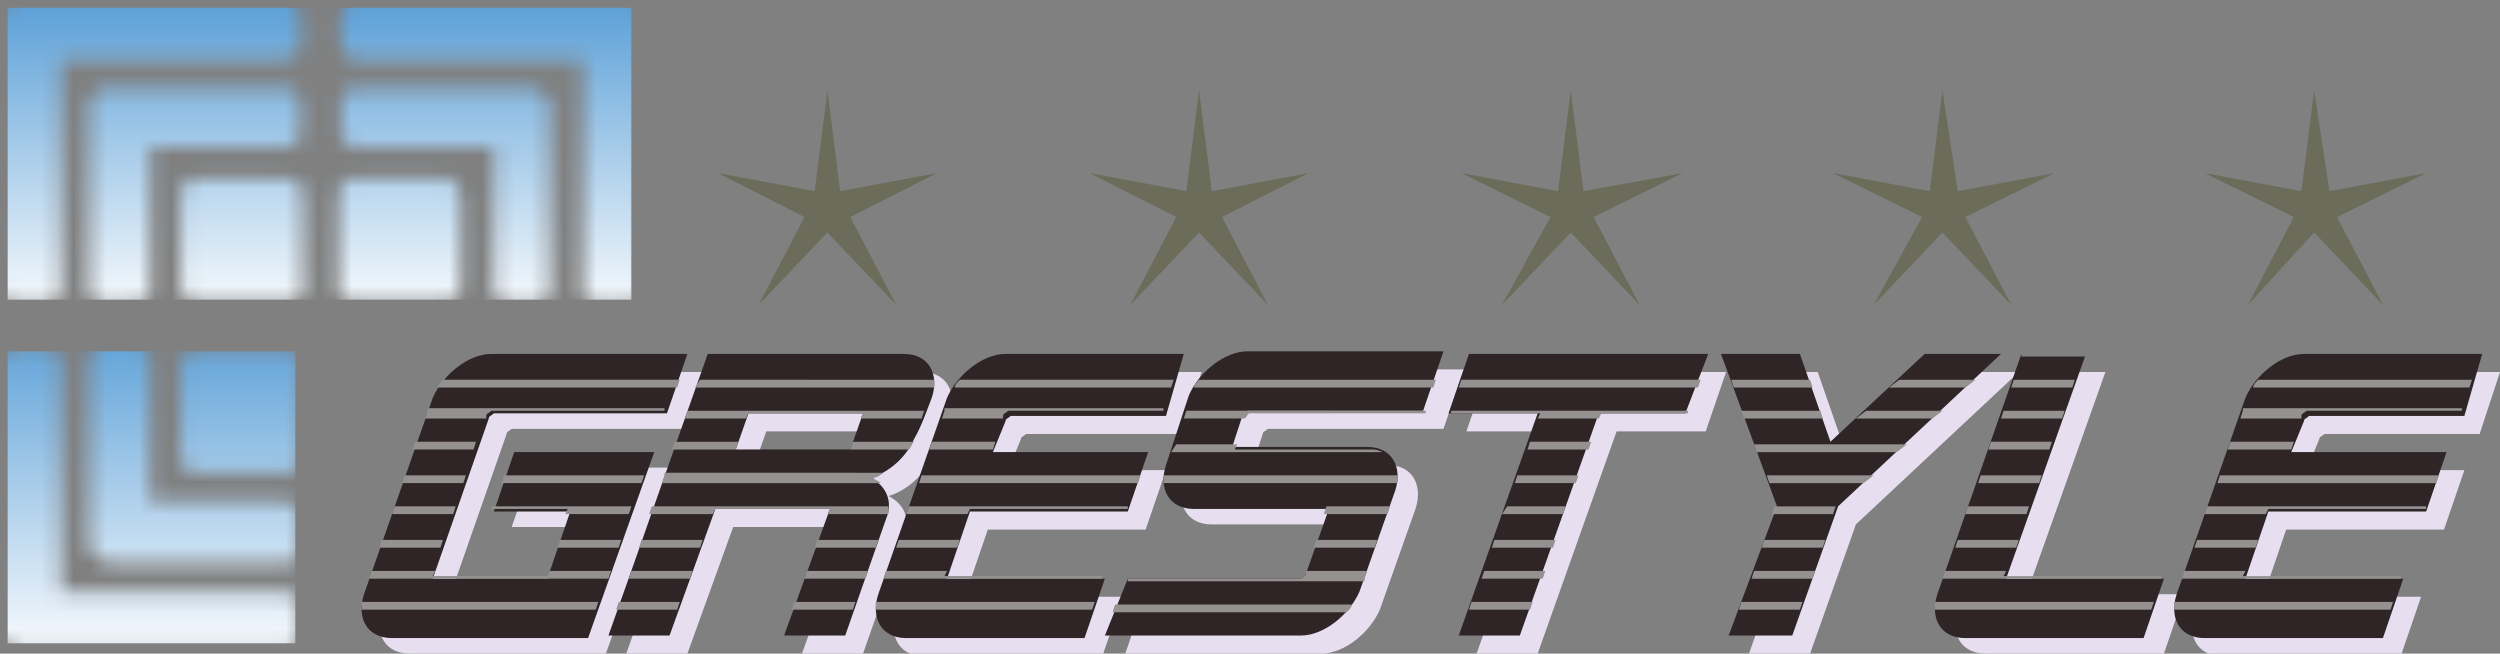
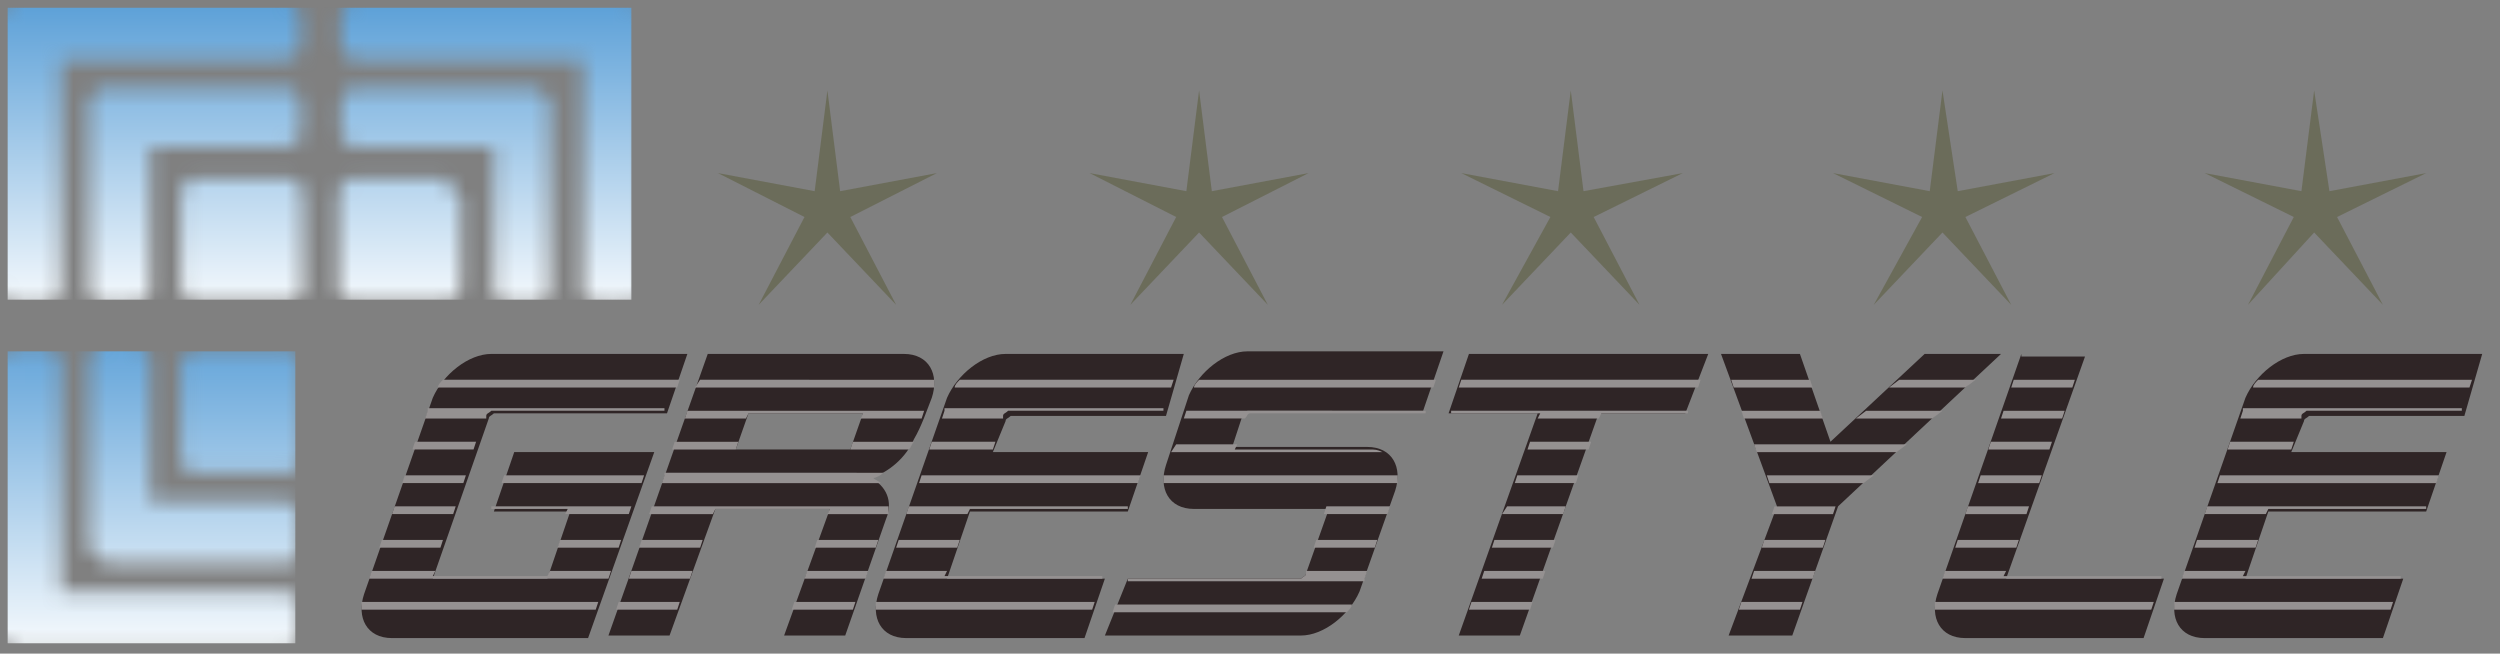
<svg xmlns="http://www.w3.org/2000/svg" width="153" height="40" fill="none">
  <rect width="100%" height="100%" fill="#808080" stroke="none" />
  <g clip-path="url(#a)">
-     <path fill-rule="evenodd" clip-rule="evenodd" d="M73.54 22.767H62.633c-1.402 0-2.96 1.264-3.583 2.687L54.843 37.47c-.467 1.423.156 2.688 1.714 2.688h10.906l1.247-3.637h-9.66l1.402-4.11h9.66l1.246-3.637h-9.66l.78-1.897c0-.158.155-.158.311-.316h9.504l1.247-3.794Zm32.095 0H90.99l-1.247 3.636h5.453L90.366 40h3.74l4.83-13.597h5.453l1.246-3.636Zm47.365 0h-10.906c-1.403 0-2.961 1.264-3.584 2.687l-4.207 12.016c-.467 1.423.156 2.688 1.714 2.688h10.907l1.246-3.637h-9.66l1.402-4.11h9.66l1.247-3.637h-9.66l.779-1.897c0-.158.156-.158.311-.316h9.504L153 22.767Zm-28.045 0-5.141 14.545c-.468 1.423.155 2.688 1.713 2.688h10.907l1.246-3.637h-9.66l4.83-13.596h-3.895Zm-71.047 3.636-.779 2.213h-7.011l.779-2.213h7.011Zm4.207-.949c.467-1.423-.156-2.688-1.714-2.688H44.404C42.38 28.459 40.354 34.309 38.328 40h3.74l2.804-7.747h7.01L49.079 40h3.74l2.492-7.115c.468-1.107 0-2.055-.934-2.53 1.09-.316 2.18-1.264 2.648-2.371.468-.949.78-1.74 1.091-2.53Zm51.727 6.64L107.038 40h3.739l2.804-7.905 9.972-9.328h-4.674l-5.765 5.375-1.87-5.375h-4.83l3.428 9.328ZM68.865 40h11.997c1.403 0 2.96-1.265 3.584-2.688l2.181-6.166c.468-1.423-.156-2.688-1.714-2.688h-8.257l.623-1.897c0-.158.156-.158.312-.316h10.75l1.247-3.637H77.434c-1.403 0-2.96 1.265-3.584 2.688l-1.402 4.11c-.467 1.424.156 2.689 1.714 2.689h8.258l-1.403 3.952c0 .158-.156.158-.311.316H70.112L68.866 40ZM43.158 22.767H31.16c-1.402 0-2.96 1.264-3.584 2.687L23.37 37.312c-.468 1.423.155 2.688 1.713 2.688H37.08l4.051-11.384h-8.569l-1.246 3.637h4.674l-1.402 4.11h-7.012l3.428-9.802c0-.158.156-.158.312-.316H41.91l1.247-3.479Z" fill="#E7DFF0" />
    <path fill-rule="evenodd" clip-rule="evenodd" d="m50.637 5.533.78 6.167 5.92-1.107-5.298 2.688 2.805 5.375-4.207-4.427-4.207 4.427 2.805-5.375-5.297-2.688 5.92 1.107.78-6.167Zm22.747 0 .78 6.167 5.92-1.107-5.298 2.688 2.805 5.375-4.207-4.427-4.207 4.427 2.805-5.375-5.298-2.688 5.921 1.107.779-6.167Zm22.747 0 .779 6.167 6.076-1.107-5.453 2.688 2.805 5.375-4.207-4.427-4.207 4.427 2.96-5.375-5.453-2.688 5.921 1.107.779-6.167Zm22.748 0 .935 6.167 5.921-1.107-5.453 2.688 2.804 5.375-4.207-4.427-4.206 4.427 2.96-5.375-5.453-2.688 5.92 1.107.779-6.167Zm22.747 0 .935 6.167 5.921-1.107-5.454 2.688 2.805 5.375-4.207-4.427-4.051 4.427 2.805-5.375-5.453-2.688 5.92 1.107.779-6.167Z" fill="#6B6C5A" />
    <path fill-rule="evenodd" clip-rule="evenodd" d="M42.068 21.66H30.07c-1.402 0-2.96 1.264-3.584 2.687L22.28 36.363c-.468 1.423.155 2.688 1.713 2.688H35.99l4.051-11.383h-8.57l-1.245 3.636H34.9l-1.403 4.11h-7.01l3.427-9.802c0-.158.156-.158.312-.316H40.82l1.247-3.636Zm30.382 0H61.542c-1.402 0-2.96 1.264-3.584 2.687l-4.206 12.016c-.468 1.423.156 2.688 1.714 2.688h10.906l1.246-3.636h-9.66l1.403-4.111h9.66l1.246-3.636h-9.504l.779-1.898c0-.158.156-.158.312-.316h9.504l1.09-3.794Zm32.095 0H89.899l-1.246 3.636h5.453l-4.83 13.597h3.739l4.83-13.597h5.297l1.403-3.636Zm47.365 0h-10.906c-1.403 0-2.961 1.264-3.584 2.687l-4.207 12.016c-.467 1.423.156 2.688 1.714 2.688h10.907l1.246-3.636h-9.66l1.402-4.111h9.66l1.247-3.636h-9.504l.779-1.898c0-.158.155-.158.311-.316h9.504l1.091-3.794Zm-28.202 0-5.141 14.703c-.468 1.423.156 2.688 1.714 2.688h10.906l1.246-3.636h-9.66l4.83-13.597h-3.895v-.158Zm-70.89 3.636-.78 2.213h-7.01l.779-2.213h7.01Zm4.207-.949c.467-1.423-.156-2.687-1.714-2.687H43.314c-2.026 5.691-4.051 11.541-6.077 17.233h3.74l2.804-7.747h7.011l-2.804 7.747h3.74l2.492-7.115c.468-1.106 0-2.055-.935-2.53 1.09-.316 2.182-1.264 2.649-2.37.467-.791.779-1.74 1.09-2.53Zm51.727 6.641-2.96 7.905h3.895l2.805-7.905 9.971-9.328h-4.674l-5.765 5.375-1.869-5.375h-4.83l3.427 9.328ZM67.62 38.894h11.997c1.402 0 2.96-1.265 3.583-2.688l2.181-6.166c.468-1.423-.156-2.688-1.713-2.688H75.41l.623-1.897c0-.158.156-.158.312-.316h10.75l1.247-3.637H76.345c-1.403 0-2.96 1.265-3.584 2.688l-1.402 4.269c-.468 1.423.156 2.688 1.714 2.688h8.257l-1.402 3.952c0 .158-.156.158-.311.316H69.022l-1.402 3.479Z" fill="#2F2526" />
    <path fill-rule="evenodd" clip-rule="evenodd" d="M39.886 27.668h-8.57 8.57Zm-.623 1.897.156-.475h-8.57l-.155.475h8.569Zm-.78 1.897.157-.474h-8.57v.158h4.675l-.156.316h3.895Zm-.622 2.055.155-.474h-3.739l-.156.474h3.74Zm-15.737 3.32v.475h14.334l.156-.474h-14.49Zm.624-1.897-.156.475h14.645l.156-.475h-3.74l-.155.317h-7.011l.156-.317h-3.895Zm.623-1.897-.156.474h3.74l.155-.474h-3.74Zm.779-2.055-.156.474h3.74l.155-.474h-3.74Zm.623-1.898-.156.475h3.74l.155-.475h-3.739Zm.623-2.055-.155.474h3.739l.156-.474h-3.74Zm.78-1.897-.156.474h3.739v-.158c0-.158.156-.158.311-.316h10.595v-.158h-14.49v.158Zm27.42 11.7v.474H66.84l.156-.474h-13.4Zm.624-1.898-.156.475h13.4v-.158h-9.66l.155-.317H54.22Zm.78-1.897-.157.474h3.74l.155-.474H55Zm.622-2.055-.155.474h3.739l.156-.316h9.66v-.158h-13.4Zm.78-1.898-.156.475h13.399l.156-.475H56.4Zm.623-2.055-.156.474h13.399-9.504l.156-.474h-3.895Zm.779-1.897-.156.474h3.74v-.158c0-.158.155-.158.31-.316h9.505v-.158h-13.4v.158Zm.934-1.897c-.155.158-.311.316-.311.474H71.67l.156-.474H58.738Zm31.317 13.597-.156.474h3.74l.155-.474h-3.739Zm.78-1.898-.157.475h3.74l.155-.475h-3.739Zm.622-1.897-.155.474h3.739l.156-.474h-3.74Zm.78-2.055-.312.474h3.74l.155-.474h-3.584Zm.623-1.898-.156.475h3.74l.155-.475h-3.74Zm.779-2.055-.156.474h3.74l.155-.474h-3.74Zm-4.83-1.897v.158h5.453l-.156.316h3.74l.155-.316h5.298v-.158h-14.49Zm.623-1.897-.156.474h14.646l.156-.474H89.432Zm43.625 13.597v.474h13.244l.155-.474h-13.399Zm.623-1.898-.155.475h13.399v-.158h-9.66l.156-.317h-3.74Zm.779-1.897-.155.474h3.739l.156-.474h-3.74Zm.624-2.055-.156.474h3.739l.156-.316h9.66v-.158h-13.399Zm.779-1.898-.156.475h13.399l.156-.475h-13.399Zm.623-2.055-.156.474h13.399-9.504l.156-.474h-3.895Zm.779-1.897-.156.474h3.739v-.158c0-.158.156-.158.312-.316h9.504v-.158h-13.399v.158Zm.935-1.897c-.156.158-.312.316-.312.474h13.243l.156-.474h-13.087Zm-19.787 13.597v.474h13.243l.156-.474h-13.399Zm.623-1.898-.156.475h13.399v-.158h-9.66l.156-.317h-3.739Zm.779-1.897-.156.474h3.739l.156-.474h-3.739Zm.623-2.055-.156.474h3.74l.155-.474h-3.739Zm.779-1.898-.156.475h3.74l.155-.475h-3.739Zm.623-2.055-.156.474h3.74l.156-.474h-3.74Zm.779-1.897-.156.474h3.74l.156-.474h-3.74Zm.623-1.897-.155.474h3.739l.156-.474h-3.74Zm-74.63 13.597-.156.474h3.74l.155-.474h-3.739Zm.78-1.898-.157.475h3.74l.156-.475h-3.74Zm.622-1.897-.155.474h3.739l.156-.474h-3.74Zm-12.152 3.795-.156.474h3.74l.155-.474h-3.74Zm.779-1.898-.156.475h3.74l.155-.475h-3.74Zm.623-1.897-.156.474h3.74l.155-.474h-3.74Zm.623-2.055-.156.474h3.895l.156-.316h7.011l-.155.316h3.739v-.474h-14.49Zm.78-1.898-.157.475h13.4c-.156-.158-.312-.158-.468-.316.156 0 .467-.159.623-.317H40.665v.159Zm.622-2.055-.155.474h14.49c.155-.158.155-.316.311-.474h-3.74l-.155.474h-7.011l.155-.474h-3.895Zm.78-1.897-.156.474h3.739l.156-.316h7.01l-.155.316h3.74l.155-.474h-14.49Zm15.112-1.423v-.474H42.846l-.311.474H57.18Zm53.753 0-.156-.474h-4.83l.156.474h4.83Zm.623 1.897-.156-.474h-4.83l.156.474h4.83Zm8.725-1.897.623-.474h-4.674l-.623.474h4.674Zm-2.025 1.897.623-.474h-4.674l-.623.474h4.674Zm-2.182 2.056.624-.475h-9.349l.156.475h8.569Zm-2.025 1.897.623-.475h-6.544l.156.475h5.765Zm-7.479 7.273-.155.474h3.739l.156-.474h-3.74Zm.779-1.898-.155.475h3.739l.156-.475h-3.74Zm.624-1.897-.156.474h3.739l.156-.474h-3.739Zm.623-2.055-.156.474h3.739l.156-.474h-3.739Zm-20.878-7.273.156-.474h-14.49c-.156.158-.312.316-.312.474h14.646Zm-11.53 1.897c.156-.158.156-.316.312-.316h10.75v-.158H72.606l-.156.474h3.74Zm8.414 2.056c-.312-.159-.467-.159-.779-.159h-8.258l.156-.316h-3.74l-.31.475h12.931Zm.935 1.897v-.475H71.203v.475h14.334Zm-.623 1.897.155-.474H72.45h8.725l-.156.474h3.896Zm-.78 2.055.156-.474h-3.739l-.156.474h3.74Zm-.623 1.898.156-.475h-3.74v.158c0 .159-.155.159-.31.317H69.02v.158h14.49v-.158Zm-1.09 2.055c.155-.158.311-.316.311-.474h-14.49l-.155.474H82.42ZM27.11 23.24c-.157.159-.313.317-.313.475h14.646l.156-.474H27.11Z" fill="#959191" />
    <mask id="b" style="mask-type:alpha" maskUnits="userSpaceOnUse" x="0" y="0" width="40" height="19">
-       <path fill-rule="evenodd" clip-rule="evenodd" d="M6.544 5.375H17.45c.623 0 .935.475.935.95v1.738c0 .633-.468.949-.935.949H9.192v8.695c0 .633-.467.95-.934.95h-1.87c-.623 0-.935-.475-.935-.95V6.325c0-.158 0-.316.156-.316.156-.474.467-.633.623-.633h.312Zm5.453 5.534h5.609c.623 0 .935.474.935.949v5.85c0 .158 0 .316-.156.316-.156.316-.468.474-.623.474h-5.766c-.622 0-.934-.474-.934-.949v-5.533c0-.158 0-.316.156-.316 0-.633.156-.79.467-.79h.312ZM1.09 0h16.36c.622 0 .934.474.934.949v1.739c0 .632-.468.948-.935.948H3.74v14.072c0 .632-.468.948-.936.948H.934c-.622 0-.934-.474-.934-.948V.947C0 .792 0 .633.156.633.312.158.623 0 .935 0h.156Zm31.629 5.375H21.813c-.624 0-.935.475-.935.95v1.738c0 .633.467.949.935.949h8.413v8.695c0 .633.468.95.935.95h1.558c.623 0 .935-.475.935-.95V6.325c0-.158 0-.316-.156-.316-.156-.316-.467-.474-.623-.474 0-.159-.156-.159-.156-.159Zm-5.453 5.534h-5.61c-.622 0-.934.474-.934.949v5.85c0 .158 0 .316.156.316.156.316.467.474.623.474h5.765c.623 0 .935-.474.935-.949v-5.533c0-.158 0-.316-.156-.316 0-.633-.312-.79-.623-.79h-.156ZM21.813 0c-.624 0-.935.474-.935.949v1.739c0 .632.467.948.935.948h13.866v14.072c0 .632.468.948.935.948h1.714c.623 0 .935-.474.935-.948V.947c0-.157 0-.316-.156-.316C38.95.158 38.639 0 38.327 0H21.814Z" fill="#307FBA" />
+       <path fill-rule="evenodd" clip-rule="evenodd" d="M6.544 5.375H17.45c.623 0 .935.475.935.95v1.738c0 .633-.468.949-.935.949H9.192v8.695c0 .633-.467.95-.934.95h-1.87c-.623 0-.935-.475-.935-.95V6.325c0-.158 0-.316.156-.316.156-.474.467-.633.623-.633h.312Zm5.453 5.534h5.609c.623 0 .935.474.935.949v5.85c0 .158 0 .316-.156.316-.156.316-.468.474-.623.474h-5.766c-.622 0-.934-.474-.934-.949v-5.533c0-.158 0-.316.156-.316 0-.633.156-.79.467-.79h.312ZM1.09 0h16.36c.622 0 .934.474.934.949v1.739c0 .632-.468.948-.935.948H3.74v14.072c0 .632-.468.948-.936.948H.934c-.622 0-.934-.474-.934-.948V.947C0 .792 0 .633.156.633.312.158.623 0 .935 0h.156Zm31.629 5.375H21.813c-.624 0-.935.475-.935.95v1.738c0 .633.467.949.935.949h8.413v8.695c0 .633.468.95.935.95h1.558c.623 0 .935-.475.935-.95V6.325c0-.158 0-.316-.156-.316-.156-.316-.467-.474-.623-.474 0-.159-.156-.159-.156-.159Zm-5.453 5.534h-5.61c-.622 0-.934.474-.934.949v5.85c0 .158 0 .316.156.316.156.316.467.474.623.474h5.765c.623 0 .935-.474.935-.949v-5.533h-.156ZM21.813 0c-.624 0-.935.474-.935.949v1.739c0 .632.467.948.935.948h13.866v14.072c0 .632.468.948.935.948h1.714c.623 0 .935-.474.935-.948V.947c0-.157 0-.316-.156-.316C38.95.158 38.639 0 38.327 0H21.814Z" fill="#307FBA" />
    </mask>
    <g mask="url(#b)">
      <path d="M38.64.474H.468V18.34H38.64V.474Z" fill="url(#c)" />
    </g>
    <mask id="d" style="mask-type:alpha" maskUnits="userSpaceOnUse" x="0" y="21" width="19" height="19">
      <path fill-rule="evenodd" clip-rule="evenodd" d="M6.544 34.466H17.45c.623 0 .935-.474.935-.948V31.62c0-.632-.467-.948-.935-.948H9.193v-8.696c0-.632-.468-.948-.935-.948h-1.87c-.623 0-.935.474-.935.948V33.36c0 .158 0 .316.156.316.156.316.468.474.623.474.156.316.156.316.312.316Zm5.453-5.533h5.609c.623 0 .935-.475.935-.949v-5.85c0-.158 0-.316-.156-.316-.156-.316-.467-.474-.623-.474h-5.765c-.623 0-.935.474-.935.948v5.85c0 .158 0 .316.156.316.156.317.467.475.623.475h.156ZM1.091 39.842H17.45c.623 0 .935-.474.935-.949v-1.739c0-.632-.467-.949-.935-.949H3.74v-14.07c0-.633-.468-.95-.935-.95H.935c-.623 0-.935.475-.935.95v16.757c0 .158 0 .316.156.316.156.317.467.475.623.475.156.158.156.158.312.158Z" fill="#307FBA" />
    </mask>
    <g mask="url(#d)">
      <path d="M18.074 21.502H.468v17.866h17.606V21.502Z" fill="url(#e)" />
    </g>
  </g>
  <defs>
    <linearGradient id="c" x1="19.604" y1="-.003" x2="19.604" y2="19.839" gradientUnits="userSpaceOnUse">
      <stop stop-color="#5A9FD7" />
      <stop offset="1" stop-color="#fff" />
    </linearGradient>
    <linearGradient id="e" x1="9.274" y1="19.887" x2="9.274" y2="40.725" gradientUnits="userSpaceOnUse">
      <stop stop-color="#5A9FD7" />
      <stop offset="1" stop-color="#fff" />
    </linearGradient>
    <clipPath id="a">
      <path fill="#fff" d="M0 0h153v40H0z" />
    </clipPath>
  </defs>
</svg>